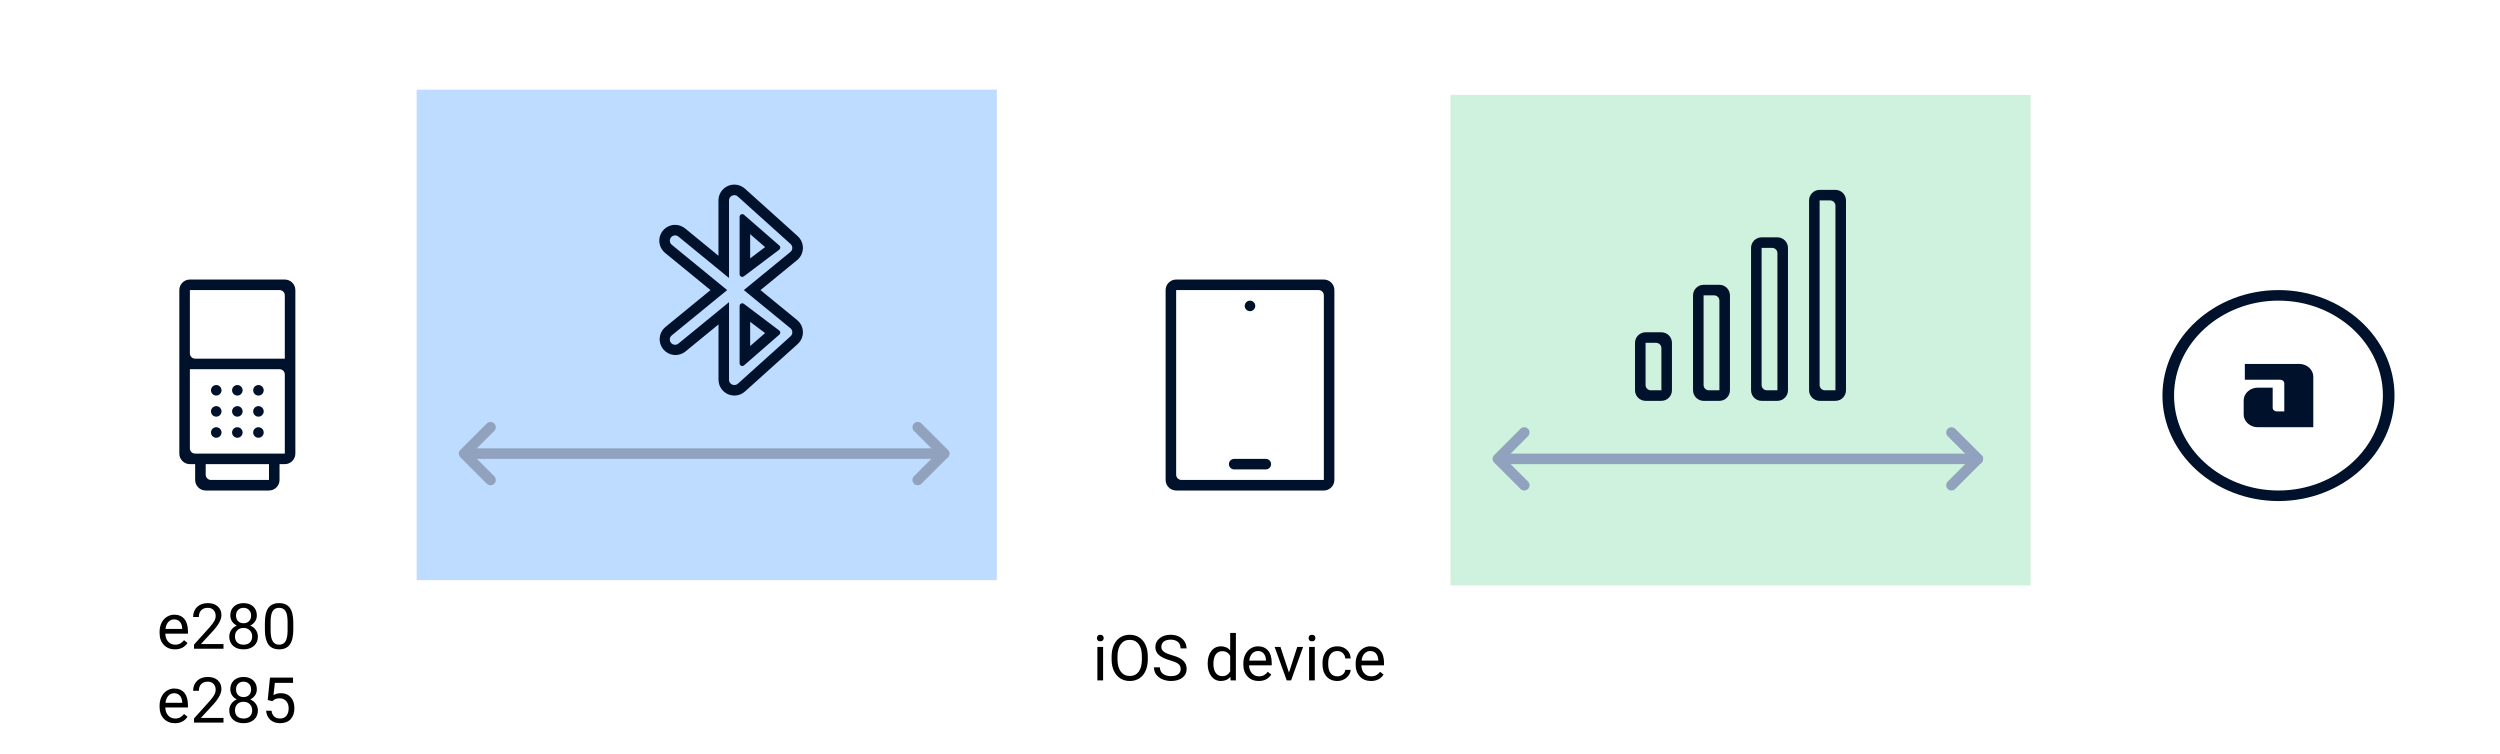
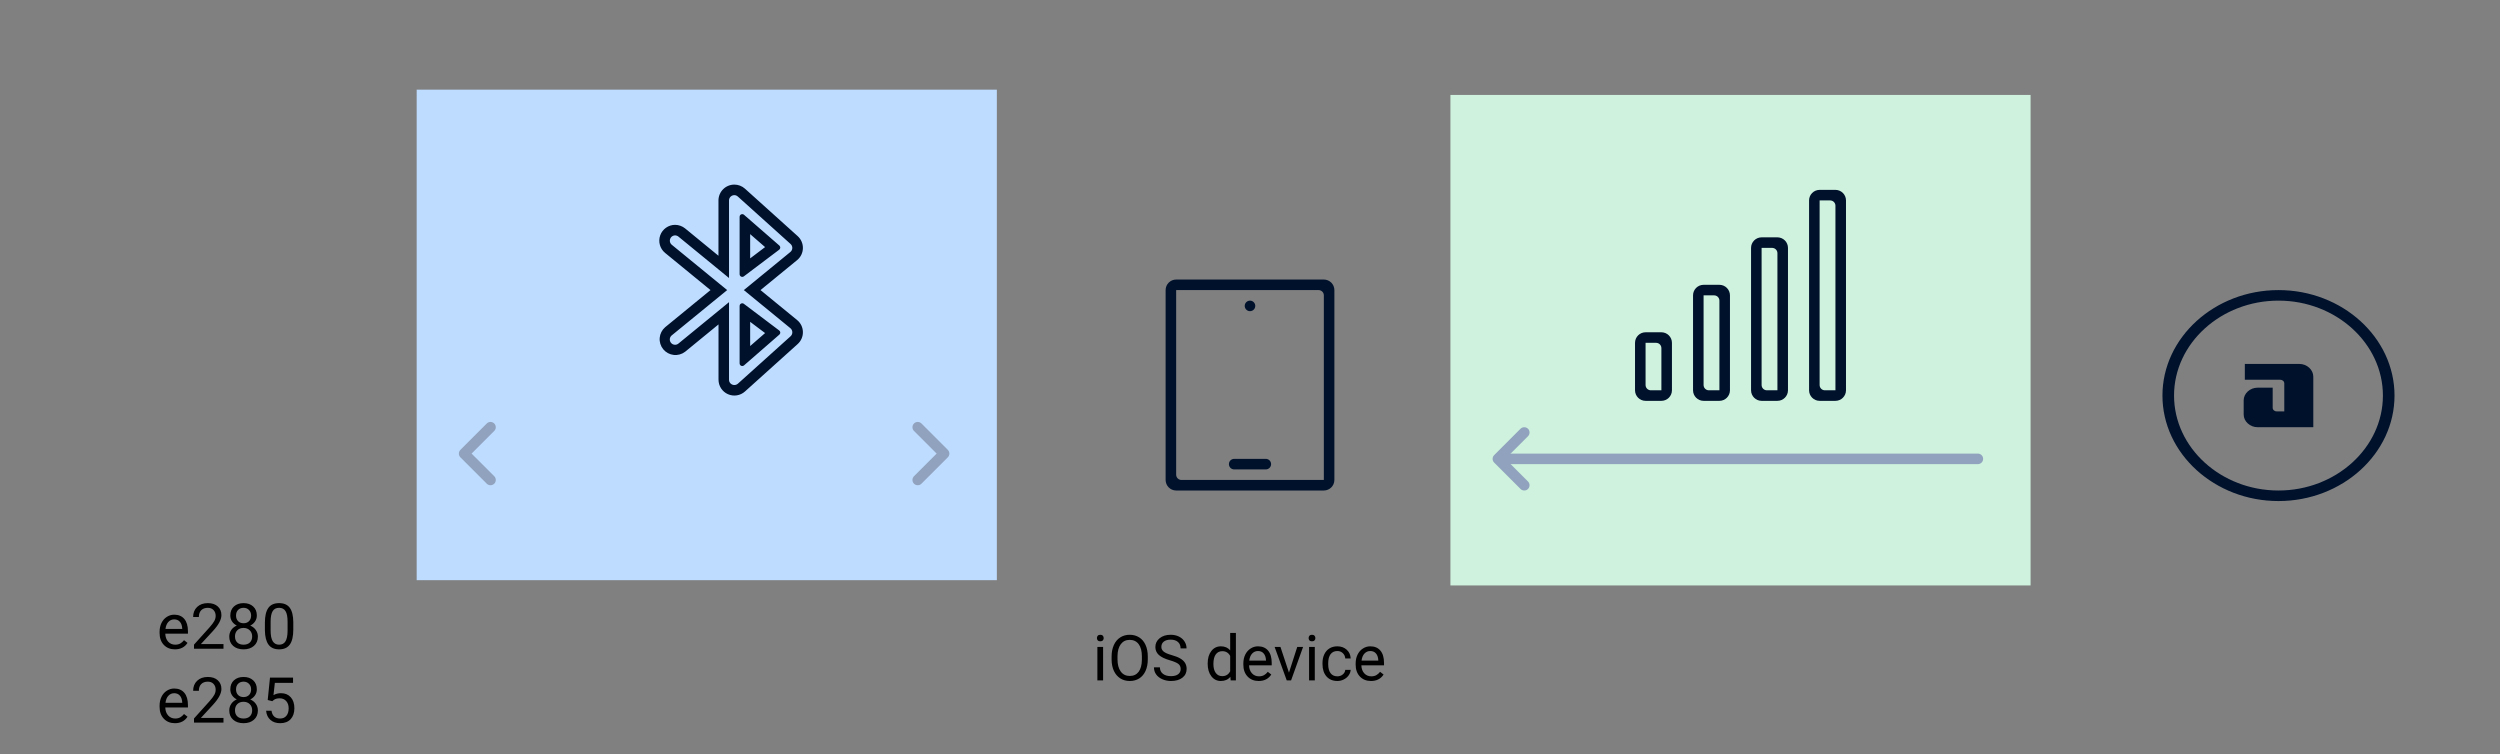
<svg xmlns="http://www.w3.org/2000/svg" width="474" height="143" viewBox="0 0 474 143" fill="none">
  <rect x="0" y="0" width="474" height="143" fill="#808080" stroke="none" />
  <g clip-path="url(#clip0)">
-     <rect width="474" height="143" fill="white" />
-     <path d="M36 85V70H53C53.55 70 54 70.45 54 71V86H37C36.45 86 36 85.55 36 85ZM40 91C39.45 91 39 90.55 39 90V88H51V91H40ZM54 56V68H37C36.45 68 36 67.55 36 67V55H53C53.55 55 54 55.45 54 56ZM54 53H36C34.9 53 34 53.9 34 55V86C34 87.1 34.9 88 36 88H37V91C37 92.1 37.9 93 39 93H51C52.1 93 53 92.1 53 91V88H54C55.1 88 56 87.1 56 86V55C56 53.9 55.1 53 54 53Z" fill="#00112C" />
-     <path d="M41 73C40.45 73 40 73.45 40 74C40 74.55 40.45 75 41 75C41.55 75 42 74.55 42 74C42 73.45 41.55 73 41 73ZM45 73C44.45 73 44 73.45 44 74C44 74.55 44.45 75 45 75C45.55 75 46 74.55 46 74C46 73.45 45.55 73 45 73ZM49 73C48.45 73 48 73.45 48 74C48 74.55 48.45 75 49 75C49.55 75 50 74.55 50 74C50 73.45 49.55 73 49 73ZM41 77C40.45 77 40 77.45 40 78C40 78.55 40.45 79 41 79C41.55 79 42 78.55 42 78C42 77.45 41.55 77 41 77ZM45 77C44.45 77 44 77.45 44 78C44 78.55 44.45 79 45 79C45.55 79 46 78.55 46 78C46 77.45 45.55 77 45 77ZM49 77C48.45 77 48 77.45 48 78C48 78.55 48.45 79 49 79C49.55 79 50 78.55 50 78C50 77.45 49.55 77 49 77ZM41 81C40.45 81 40 81.45 40 82C40 82.55 40.45 83 41 83C41.55 83 42 82.55 42 82C42 81.45 41.55 81 41 81ZM45 81C44.45 81 44 81.45 44 82C44 82.55 44.45 83 45 83C45.55 83 46 82.55 46 82C46 81.45 45.55 81 45 81ZM49 81C48.45 81 48 81.45 48 82C48 82.55 48.45 83 49 83C49.55 83 50 82.55 50 82C50 81.45 49.55 81 49 81Z" fill="#00112C" />
    <path d="M33.162 123.117C32.303 123.117 31.604 122.836 31.064 122.273C30.525 121.707 30.256 120.951 30.256 120.006V119.807C30.256 119.178 30.375 118.617 30.613 118.125C30.855 117.629 31.191 117.242 31.621 116.965C32.055 116.684 32.523 116.543 33.027 116.543C33.852 116.543 34.492 116.814 34.949 117.357C35.406 117.9 35.635 118.678 35.635 119.689V120.141H31.34C31.355 120.766 31.537 121.271 31.885 121.658C32.236 122.041 32.682 122.232 33.221 122.232C33.603 122.232 33.928 122.154 34.193 121.998C34.459 121.842 34.691 121.635 34.891 121.377L35.553 121.893C35.022 122.709 34.225 123.117 33.162 123.117ZM33.027 117.434C32.59 117.434 32.223 117.594 31.926 117.914C31.629 118.23 31.445 118.676 31.375 119.25H34.551V119.168C34.52 118.617 34.371 118.191 34.105 117.891C33.84 117.586 33.48 117.434 33.027 117.434ZM42.373 123H36.783V122.221L39.736 118.939C40.174 118.443 40.475 118.041 40.639 117.732C40.807 117.42 40.891 117.098 40.891 116.766C40.891 116.32 40.756 115.955 40.486 115.67C40.217 115.385 39.857 115.242 39.408 115.242C38.869 115.242 38.449 115.396 38.148 115.705C37.852 116.01 37.703 116.436 37.703 116.982H36.619C36.619 116.197 36.871 115.562 37.375 115.078C37.883 114.594 38.56 114.352 39.408 114.352C40.201 114.352 40.828 114.561 41.289 114.979C41.75 115.393 41.98 115.945 41.98 116.637C41.98 117.477 41.445 118.477 40.375 119.637L38.09 122.115H42.373V123ZM48.695 116.695C48.695 117.121 48.582 117.5 48.355 117.832C48.133 118.164 47.83 118.424 47.447 118.611C47.893 118.803 48.244 119.082 48.502 119.449C48.764 119.816 48.895 120.232 48.895 120.697C48.895 121.436 48.645 122.023 48.145 122.461C47.648 122.898 46.994 123.117 46.182 123.117C45.361 123.117 44.703 122.898 44.207 122.461C43.715 122.02 43.469 121.432 43.469 120.697C43.469 120.236 43.594 119.82 43.844 119.449C44.098 119.078 44.447 118.797 44.893 118.605C44.514 118.418 44.215 118.158 43.996 117.826C43.777 117.494 43.668 117.117 43.668 116.695C43.668 115.977 43.898 115.406 44.359 114.984C44.82 114.562 45.428 114.352 46.182 114.352C46.932 114.352 47.537 114.562 47.998 114.984C48.463 115.406 48.695 115.977 48.695 116.695ZM47.81 120.674C47.81 120.197 47.658 119.809 47.353 119.508C47.053 119.207 46.658 119.057 46.17 119.057C45.682 119.057 45.289 119.205 44.992 119.502C44.699 119.799 44.553 120.189 44.553 120.674C44.553 121.158 44.695 121.539 44.98 121.816C45.27 122.094 45.67 122.232 46.182 122.232C46.69 122.232 47.088 122.094 47.377 121.816C47.666 121.535 47.81 121.154 47.81 120.674ZM46.182 115.242C45.756 115.242 45.41 115.375 45.145 115.641C44.883 115.902 44.752 116.26 44.752 116.713C44.752 117.146 44.881 117.498 45.139 117.768C45.4 118.033 45.748 118.166 46.182 118.166C46.615 118.166 46.961 118.033 47.219 117.768C47.48 117.498 47.611 117.146 47.611 116.713C47.611 116.279 47.477 115.926 47.207 115.652C46.938 115.379 46.596 115.242 46.182 115.242ZM55.609 119.361C55.609 120.631 55.393 121.574 54.959 122.191C54.525 122.809 53.848 123.117 52.926 123.117C52.016 123.117 51.342 122.816 50.904 122.215C50.467 121.609 50.24 120.707 50.225 119.508V118.061C50.225 116.807 50.441 115.875 50.875 115.266C51.309 114.656 51.988 114.352 52.914 114.352C53.832 114.352 54.508 114.646 54.941 115.236C55.375 115.822 55.598 116.729 55.609 117.955V119.361ZM54.525 117.879C54.525 116.961 54.397 116.293 54.139 115.875C53.881 115.453 53.473 115.242 52.914 115.242C52.359 115.242 51.955 115.451 51.701 115.869C51.447 116.287 51.316 116.93 51.309 117.797V119.531C51.309 120.453 51.441 121.135 51.707 121.576C51.977 122.014 52.383 122.232 52.926 122.232C53.461 122.232 53.857 122.025 54.115 121.611C54.377 121.197 54.514 120.545 54.525 119.654V117.879ZM33.162 137.117C32.303 137.117 31.604 136.836 31.064 136.273C30.525 135.707 30.256 134.951 30.256 134.006V133.807C30.256 133.178 30.375 132.617 30.613 132.125C30.855 131.629 31.191 131.242 31.621 130.965C32.055 130.684 32.523 130.543 33.027 130.543C33.852 130.543 34.492 130.814 34.949 131.357C35.406 131.9 35.635 132.678 35.635 133.689V134.141H31.34C31.355 134.766 31.537 135.271 31.885 135.658C32.236 136.041 32.682 136.232 33.221 136.232C33.603 136.232 33.928 136.154 34.193 135.998C34.459 135.842 34.691 135.635 34.891 135.377L35.553 135.893C35.022 136.709 34.225 137.117 33.162 137.117ZM33.027 131.434C32.59 131.434 32.223 131.594 31.926 131.914C31.629 132.23 31.445 132.676 31.375 133.25H34.551V133.168C34.52 132.617 34.371 132.191 34.105 131.891C33.84 131.586 33.48 131.434 33.027 131.434ZM42.373 137H36.783V136.221L39.736 132.939C40.174 132.443 40.475 132.041 40.639 131.732C40.807 131.42 40.891 131.098 40.891 130.766C40.891 130.32 40.756 129.955 40.486 129.67C40.217 129.385 39.857 129.242 39.408 129.242C38.869 129.242 38.449 129.396 38.148 129.705C37.852 130.01 37.703 130.436 37.703 130.982H36.619C36.619 130.197 36.871 129.562 37.375 129.078C37.883 128.594 38.56 128.352 39.408 128.352C40.201 128.352 40.828 128.561 41.289 128.979C41.75 129.393 41.98 129.945 41.98 130.637C41.98 131.477 41.445 132.477 40.375 133.637L38.09 136.115H42.373V137ZM48.695 130.695C48.695 131.121 48.582 131.5 48.355 131.832C48.133 132.164 47.83 132.424 47.447 132.611C47.893 132.803 48.244 133.082 48.502 133.449C48.764 133.816 48.895 134.232 48.895 134.697C48.895 135.436 48.645 136.023 48.145 136.461C47.648 136.898 46.994 137.117 46.182 137.117C45.361 137.117 44.703 136.898 44.207 136.461C43.715 136.02 43.469 135.432 43.469 134.697C43.469 134.236 43.594 133.82 43.844 133.449C44.098 133.078 44.447 132.797 44.893 132.605C44.514 132.418 44.215 132.158 43.996 131.826C43.777 131.494 43.668 131.117 43.668 130.695C43.668 129.977 43.898 129.406 44.359 128.984C44.82 128.562 45.428 128.352 46.182 128.352C46.932 128.352 47.537 128.562 47.998 128.984C48.463 129.406 48.695 129.977 48.695 130.695ZM47.81 134.674C47.81 134.197 47.658 133.809 47.353 133.508C47.053 133.207 46.658 133.057 46.17 133.057C45.682 133.057 45.289 133.205 44.992 133.502C44.699 133.799 44.553 134.189 44.553 134.674C44.553 135.158 44.695 135.539 44.98 135.816C45.27 136.094 45.67 136.232 46.182 136.232C46.69 136.232 47.088 136.094 47.377 135.816C47.666 135.535 47.81 135.154 47.81 134.674ZM46.182 129.242C45.756 129.242 45.41 129.375 45.145 129.641C44.883 129.902 44.752 130.26 44.752 130.713C44.752 131.146 44.881 131.498 45.139 131.768C45.4 132.033 45.748 132.166 46.182 132.166C46.615 132.166 46.961 132.033 47.219 131.768C47.48 131.498 47.611 131.146 47.611 130.713C47.611 130.279 47.477 129.926 47.207 129.652C46.938 129.379 46.596 129.242 46.182 129.242ZM50.758 132.723L51.191 128.469H55.562V129.471H52.111L51.853 131.797C52.272 131.551 52.746 131.428 53.277 131.428C54.055 131.428 54.672 131.686 55.129 132.201C55.586 132.713 55.815 133.406 55.815 134.281C55.815 135.16 55.576 135.854 55.1 136.361C54.627 136.865 53.965 137.117 53.113 137.117C52.359 137.117 51.744 136.908 51.268 136.49C50.791 136.072 50.52 135.494 50.453 134.756H51.478C51.545 135.244 51.719 135.613 52 135.863C52.281 136.109 52.652 136.232 53.113 136.232C53.617 136.232 54.012 136.061 54.297 135.717C54.586 135.373 54.73 134.898 54.73 134.293C54.73 133.723 54.574 133.266 54.262 132.922C53.953 132.574 53.541 132.4 53.025 132.4C52.553 132.4 52.182 132.504 51.912 132.711L51.625 132.945L50.758 132.723Z" fill="black" />
    <rect x="79" y="17" width="110" height="93" fill="#BEDCFF" />
-     <path d="M179 86H90" stroke="#90A2BD" stroke-width="2" stroke-linecap="round" />
    <g clip-path="url(#clip1)">
      <path d="M142.23 65.61V61.02L145.06 63.15L142.23 65.61V65.61ZM142.23 48.99V44.39L145.06 46.85L142.23 48.99V48.99ZM139.23 35C138.433 35 137.669 35.316 137.105 35.878C136.541 36.44 136.223 37.203 136.22 38V48.49L129.9 43.31C129.36 42.88 128.69 42.63 128 42.63C127.382 42.63 126.778 42.822 126.273 43.178C125.768 43.535 125.385 44.039 125.177 44.621C124.969 45.203 124.946 45.836 125.111 46.432C125.276 47.028 125.622 47.558 126.1 47.95L134.71 55L126.1 62.05C125.511 62.562 125.144 63.283 125.078 64.061C125.012 64.839 125.252 65.612 125.746 66.216C126.241 66.819 126.951 67.207 127.727 67.295C128.502 67.384 129.282 67.167 129.9 66.69L136.23 61.51V72C136.232 72.58 136.401 73.146 136.717 73.632C137.033 74.118 137.484 74.501 138.013 74.737C138.542 74.973 139.129 75.05 139.701 74.96C140.274 74.87 140.808 74.617 141.24 74.23L151.24 65.23C151.561 64.941 151.816 64.585 151.986 64.188C152.157 63.791 152.24 63.362 152.23 62.93C152.21 62.05 151.81 61.23 151.13 60.68L144.19 55L151.13 49.32C151.465 49.046 151.736 48.704 151.926 48.315C152.116 47.927 152.219 47.502 152.23 47.07C152.24 46.638 152.157 46.209 151.986 45.812C151.816 45.415 151.561 45.059 151.24 44.77L141.24 35.77C140.68 35.27 139.97 35 139.23 35ZM140.73 69.4C140.84 69.4 140.96 69.36 141.06 69.28L147.77 63.44C147.827 63.391 147.872 63.33 147.901 63.261C147.931 63.192 147.945 63.118 147.942 63.043C147.939 62.968 147.92 62.895 147.885 62.828C147.85 62.762 147.8 62.705 147.74 62.66L141.03 57.6C140.94 57.53 140.83 57.5 140.73 57.5C140.47 57.5 140.23 57.7 140.23 58V68.9C140.23 69.2 140.47 69.4 140.73 69.4V69.4ZM140.73 52.5C140.83 52.5 140.94 52.47 141.03 52.4L147.74 47.34C147.99 47.15 148.01 46.77 147.77 46.56L141.06 40.72C140.97 40.639 140.851 40.595 140.73 40.6C140.47 40.6 140.23 40.8 140.23 41.1V52C140.23 52.29 140.47 52.5 140.73 52.5V52.5ZM139.23 37C139.46 37 139.69 37.08 139.89 37.26L149.89 46.26C150.35 46.67 150.33 47.39 149.85 47.78L141.03 55L149.86 62.23C150.33 62.62 150.35 63.34 149.9 63.75L139.9 72.75C139.7 72.92 139.46 73 139.23 73C138.71 73 138.22 72.6 138.22 72V57.29L128.63 65.14C128.45 65.29 128.22 65.37 128 65.37C127.71 65.37 127.42 65.25 127.22 65C127.136 64.898 127.074 64.781 127.035 64.655C126.997 64.529 126.984 64.397 126.997 64.266C127.01 64.135 127.049 64.008 127.111 63.892C127.173 63.776 127.258 63.673 127.36 63.59L137.87 55L127.37 46.41C127.268 46.327 127.183 46.224 127.121 46.108C127.059 45.992 127.02 45.865 127.007 45.734C126.994 45.603 127.007 45.471 127.045 45.345C127.084 45.219 127.146 45.102 127.23 45C127.312 44.898 127.414 44.813 127.529 44.751C127.644 44.688 127.77 44.649 127.901 44.636C128.031 44.623 128.163 44.636 128.288 44.675C128.413 44.713 128.529 44.776 128.63 44.86L138.22 52.71V38C138.23 37.4 138.72 37 139.23 37Z" fill="#00112C" />
    </g>
    <path d="M93 91L88 86L93 81" stroke="#90A2BD" stroke-width="2" stroke-linecap="round" stroke-linejoin="round" />
    <path d="M174 81L179 86L174 91" stroke="#90A2BD" stroke-width="2" stroke-linecap="round" stroke-linejoin="round" />
    <path d="M240 89H234C233.45 89 233 88.55 233 88C233 87.45 233.45 87 234 87H240C240.55 87 241 87.45 241 88C241 88.55 240.55 89 240 89Z" fill="#00112C" />
    <path d="M223 55V90C223 90.55 223.45 91 224 91H251V56C251 55.45 250.55 55 250 55H223ZM251 93H223C221.9 93 221 92.1 221 91V55C221 53.9 221.9 53 223 53H251C252.1 53 253 53.9 253 55V91C253 92.1 252.1 93 251 93Z" fill="#00112C" />
    <path d="M238 58C238 58.55 237.55 59 237 59C236.45 59 236 58.55 236 58C236 57.45 236.45 57 237 57C237.55 57 238 57.45 238 58Z" fill="#00112C" />
    <rect x="275" y="18" width="110" height="93" fill="#CEF2DD" />
    <path d="M375 87H286" stroke="#90A2BD" stroke-width="2" stroke-linecap="round" />
    <path d="M289 92L284 87L289 82" stroke="#90A2BD" stroke-width="2" stroke-linecap="round" stroke-linejoin="round" />
-     <path d="M370 82L375 87L370 92" stroke="#90A2BD" stroke-width="2" stroke-linecap="round" stroke-linejoin="round" />
    <path d="M345 38V73C345 73.55 345.45 74 346 74H348V39C348 38.45 347.55 38 347 38H345ZM348 76H345C343.9 76 343 75.1 343 74V38C343 36.9 343.9 36 345 36H348C349.1 36 350 36.9 350 38V74C350 75.1 349.1 76 348 76ZM312 65V73C312 73.55 312.45 74 313 74H315V66C315 65.45 314.55 65 314 65H312ZM315 76H312C310.9 76 310 75.1 310 74V65C310 63.9 310.9 63 312 63H315C316.1 63 317 63.9 317 65V74C317 75.1 316.1 76 315 76ZM323 56V73C323 73.55 323.45 74 324 74H326V57C326 56.45 325.55 56 325 56H323ZM326 76H323C321.9 76 321 75.1 321 74V56C321 54.9 321.9 54 323 54H326C327.1 54 328 54.9 328 56V74C328 75.1 327.1 76 326 76ZM334 47V73C334 73.55 334.45 74 335 74H337V48C337 47.45 336.55 47 336 47H334ZM337 76H334C332.9 76 332 75.1 332 74V47C332 45.9 332.9 45 334 45H337C338.1 45 339 45.9 339 47V74C339 75.1 338.1 76 337 76Z" fill="#00112C" />
    <path d="M209.148 129H208.064V122.66H209.148V129ZM207.977 120.979C207.977 120.803 208.029 120.654 208.135 120.533C208.244 120.412 208.404 120.352 208.615 120.352C208.826 120.352 208.986 120.412 209.096 120.533C209.205 120.654 209.26 120.803 209.26 120.979C209.26 121.154 209.205 121.301 209.096 121.418C208.986 121.535 208.826 121.594 208.615 121.594C208.404 121.594 208.244 121.535 208.135 121.418C208.029 121.301 207.977 121.154 207.977 120.979ZM217.621 125.01C217.621 125.846 217.48 126.576 217.199 127.201C216.918 127.822 216.52 128.297 216.004 128.625C215.488 128.953 214.887 129.117 214.199 129.117C213.527 129.117 212.932 128.953 212.412 128.625C211.893 128.293 211.488 127.822 211.199 127.213C210.914 126.6 210.768 125.891 210.76 125.086V124.471C210.76 123.65 210.902 122.926 211.188 122.297C211.473 121.668 211.875 121.188 212.395 120.855C212.918 120.52 213.516 120.352 214.188 120.352C214.871 120.352 215.473 120.518 215.992 120.85C216.516 121.178 216.918 121.656 217.199 122.285C217.48 122.91 217.621 123.639 217.621 124.471V125.01ZM216.502 124.459C216.502 123.447 216.299 122.672 215.893 122.133C215.486 121.59 214.918 121.318 214.188 121.318C213.477 121.318 212.916 121.59 212.506 122.133C212.1 122.672 211.891 123.422 211.879 124.383V125.01C211.879 125.99 212.084 126.762 212.494 127.324C212.908 127.883 213.477 128.162 214.199 128.162C214.926 128.162 215.488 127.898 215.887 127.371C216.285 126.84 216.49 126.08 216.502 125.092V124.459ZM221.822 125.197C220.857 124.92 220.154 124.58 219.713 124.178C219.275 123.771 219.057 123.271 219.057 122.678C219.057 122.006 219.324 121.451 219.859 121.014C220.398 120.572 221.098 120.352 221.957 120.352C222.543 120.352 223.064 120.465 223.521 120.691C223.982 120.918 224.338 121.23 224.588 121.629C224.842 122.027 224.969 122.463 224.969 122.936H223.838C223.838 122.42 223.674 122.016 223.346 121.723C223.018 121.426 222.555 121.277 221.957 121.277C221.402 121.277 220.969 121.4 220.656 121.646C220.348 121.889 220.193 122.227 220.193 122.66C220.193 123.008 220.34 123.303 220.633 123.545C220.93 123.783 221.432 124.002 222.139 124.201C222.85 124.4 223.404 124.621 223.803 124.863C224.205 125.102 224.502 125.381 224.693 125.701C224.889 126.021 224.986 126.398 224.986 126.832C224.986 127.523 224.717 128.078 224.178 128.496C223.639 128.91 222.918 129.117 222.016 129.117C221.43 129.117 220.883 129.006 220.375 128.783C219.867 128.557 219.475 128.248 219.197 127.857C218.924 127.467 218.787 127.023 218.787 126.527H219.918C219.918 127.043 220.107 127.451 220.486 127.752C220.869 128.049 221.379 128.197 222.016 128.197C222.609 128.197 223.064 128.076 223.381 127.834C223.697 127.592 223.855 127.262 223.855 126.844C223.855 126.426 223.709 126.104 223.416 125.877C223.123 125.646 222.592 125.42 221.822 125.197ZM228.977 125.777C228.977 124.805 229.207 124.023 229.668 123.434C230.129 122.84 230.732 122.543 231.479 122.543C232.221 122.543 232.809 122.797 233.242 123.305V120H234.326V129H233.33L233.277 128.32C232.844 128.852 232.24 129.117 231.467 129.117C230.732 129.117 230.133 128.816 229.668 128.215C229.207 127.613 228.977 126.828 228.977 125.859V125.777ZM230.061 125.9C230.061 126.619 230.209 127.182 230.506 127.588C230.803 127.994 231.213 128.197 231.736 128.197C232.424 128.197 232.926 127.889 233.242 127.271V124.359C232.918 123.762 232.42 123.463 231.748 123.463C231.217 123.463 230.803 123.668 230.506 124.078C230.209 124.488 230.061 125.096 230.061 125.9ZM238.645 129.117C237.785 129.117 237.086 128.836 236.547 128.273C236.008 127.707 235.738 126.951 235.738 126.006V125.807C235.738 125.178 235.857 124.617 236.096 124.125C236.338 123.629 236.674 123.242 237.104 122.965C237.537 122.684 238.006 122.543 238.51 122.543C239.334 122.543 239.975 122.814 240.432 123.357C240.889 123.9 241.117 124.678 241.117 125.689V126.141H236.822C236.838 126.766 237.02 127.271 237.367 127.658C237.719 128.041 238.164 128.232 238.703 128.232C239.086 128.232 239.41 128.154 239.676 127.998C239.941 127.842 240.174 127.635 240.373 127.377L241.035 127.893C240.504 128.709 239.707 129.117 238.645 129.117ZM238.51 123.434C238.072 123.434 237.705 123.594 237.408 123.914C237.111 124.23 236.928 124.676 236.857 125.25H240.033V125.168C240.002 124.617 239.854 124.191 239.588 123.891C239.322 123.586 238.963 123.434 238.51 123.434ZM244.387 127.529L245.957 122.66H247.064L244.791 129H243.965L241.668 122.66H242.775L244.387 127.529ZM249.285 129H248.201V122.66H249.285V129ZM248.113 120.979C248.113 120.803 248.166 120.654 248.271 120.533C248.381 120.412 248.541 120.352 248.752 120.352C248.963 120.352 249.123 120.412 249.232 120.533C249.342 120.654 249.396 120.803 249.396 120.979C249.396 121.154 249.342 121.301 249.232 121.418C249.123 121.535 248.963 121.594 248.752 121.594C248.541 121.594 248.381 121.535 248.271 121.418C248.166 121.301 248.113 121.154 248.113 120.979ZM253.568 128.232C253.955 128.232 254.293 128.115 254.582 127.881C254.871 127.646 255.031 127.354 255.062 127.002H256.088C256.068 127.365 255.943 127.711 255.713 128.039C255.482 128.367 255.174 128.629 254.787 128.824C254.404 129.02 253.998 129.117 253.568 129.117C252.705 129.117 252.018 128.83 251.506 128.256C250.998 127.678 250.744 126.889 250.744 125.889V125.707C250.744 125.09 250.857 124.541 251.084 124.061C251.311 123.58 251.635 123.207 252.057 122.941C252.482 122.676 252.984 122.543 253.562 122.543C254.273 122.543 254.863 122.756 255.332 123.182C255.805 123.607 256.057 124.16 256.088 124.84H255.062C255.031 124.43 254.875 124.094 254.594 123.832C254.316 123.566 253.973 123.434 253.562 123.434C253.012 123.434 252.584 123.633 252.279 124.031C251.979 124.426 251.828 124.998 251.828 125.748V125.953C251.828 126.684 251.979 127.246 252.279 127.641C252.58 128.035 253.01 128.232 253.568 128.232ZM259.938 129.117C259.078 129.117 258.379 128.836 257.84 128.273C257.301 127.707 257.031 126.951 257.031 126.006V125.807C257.031 125.178 257.15 124.617 257.389 124.125C257.631 123.629 257.967 123.242 258.396 122.965C258.83 122.684 259.299 122.543 259.803 122.543C260.627 122.543 261.268 122.814 261.725 123.357C262.182 123.9 262.41 124.678 262.41 125.689V126.141H258.115C258.131 126.766 258.312 127.271 258.66 127.658C259.012 128.041 259.457 128.232 259.996 128.232C260.379 128.232 260.703 128.154 260.969 127.998C261.234 127.842 261.467 127.635 261.666 127.377L262.328 127.893C261.797 128.709 261 129.117 259.938 129.117ZM259.803 123.434C259.365 123.434 258.998 123.594 258.701 123.914C258.404 124.23 258.221 124.676 258.15 125.25H261.326V125.168C261.295 124.617 261.146 124.191 260.881 123.891C260.615 123.586 260.256 123.434 259.803 123.434Z" fill="black" />
    <path d="M435.96 69H425.62V72H432.33C432.77 72 433.1 72.3 433.1 72.7V78H431.67C431.23 78 430.9 77.7 430.9 77.3V73.5H428.04C426.61 73.5 425.4 74.6 425.4 75.9V78.6C425.4 79.9 426.61 81 428.04 81H438.6V71.4C438.6 70.1 437.39 69 435.96 69Z" fill="#00112C" />
    <path fill-rule="evenodd" clip-rule="evenodd" d="M410 75C410 86 419.9 95 432 95C444.1 95 454 86 454 75C454 64 444.1 55 432 55C419.9 55 410 64 410 75ZM412.2 75C412.2 65.1 421.11 57 432 57C442.89 57 451.8 65.1 451.8 75C451.8 84.9 442.89 93 432 93C421.11 93 412.2 84.9 412.2 75Z" fill="#00112C" />
  </g>
  <defs>
    <clipPath id="clip0">
      <rect width="474" height="143" fill="white" />
    </clipPath>
    <clipPath id="clip1">
      <rect width="40" height="40" fill="white" transform="translate(119 35)" />
    </clipPath>
  </defs>
</svg>